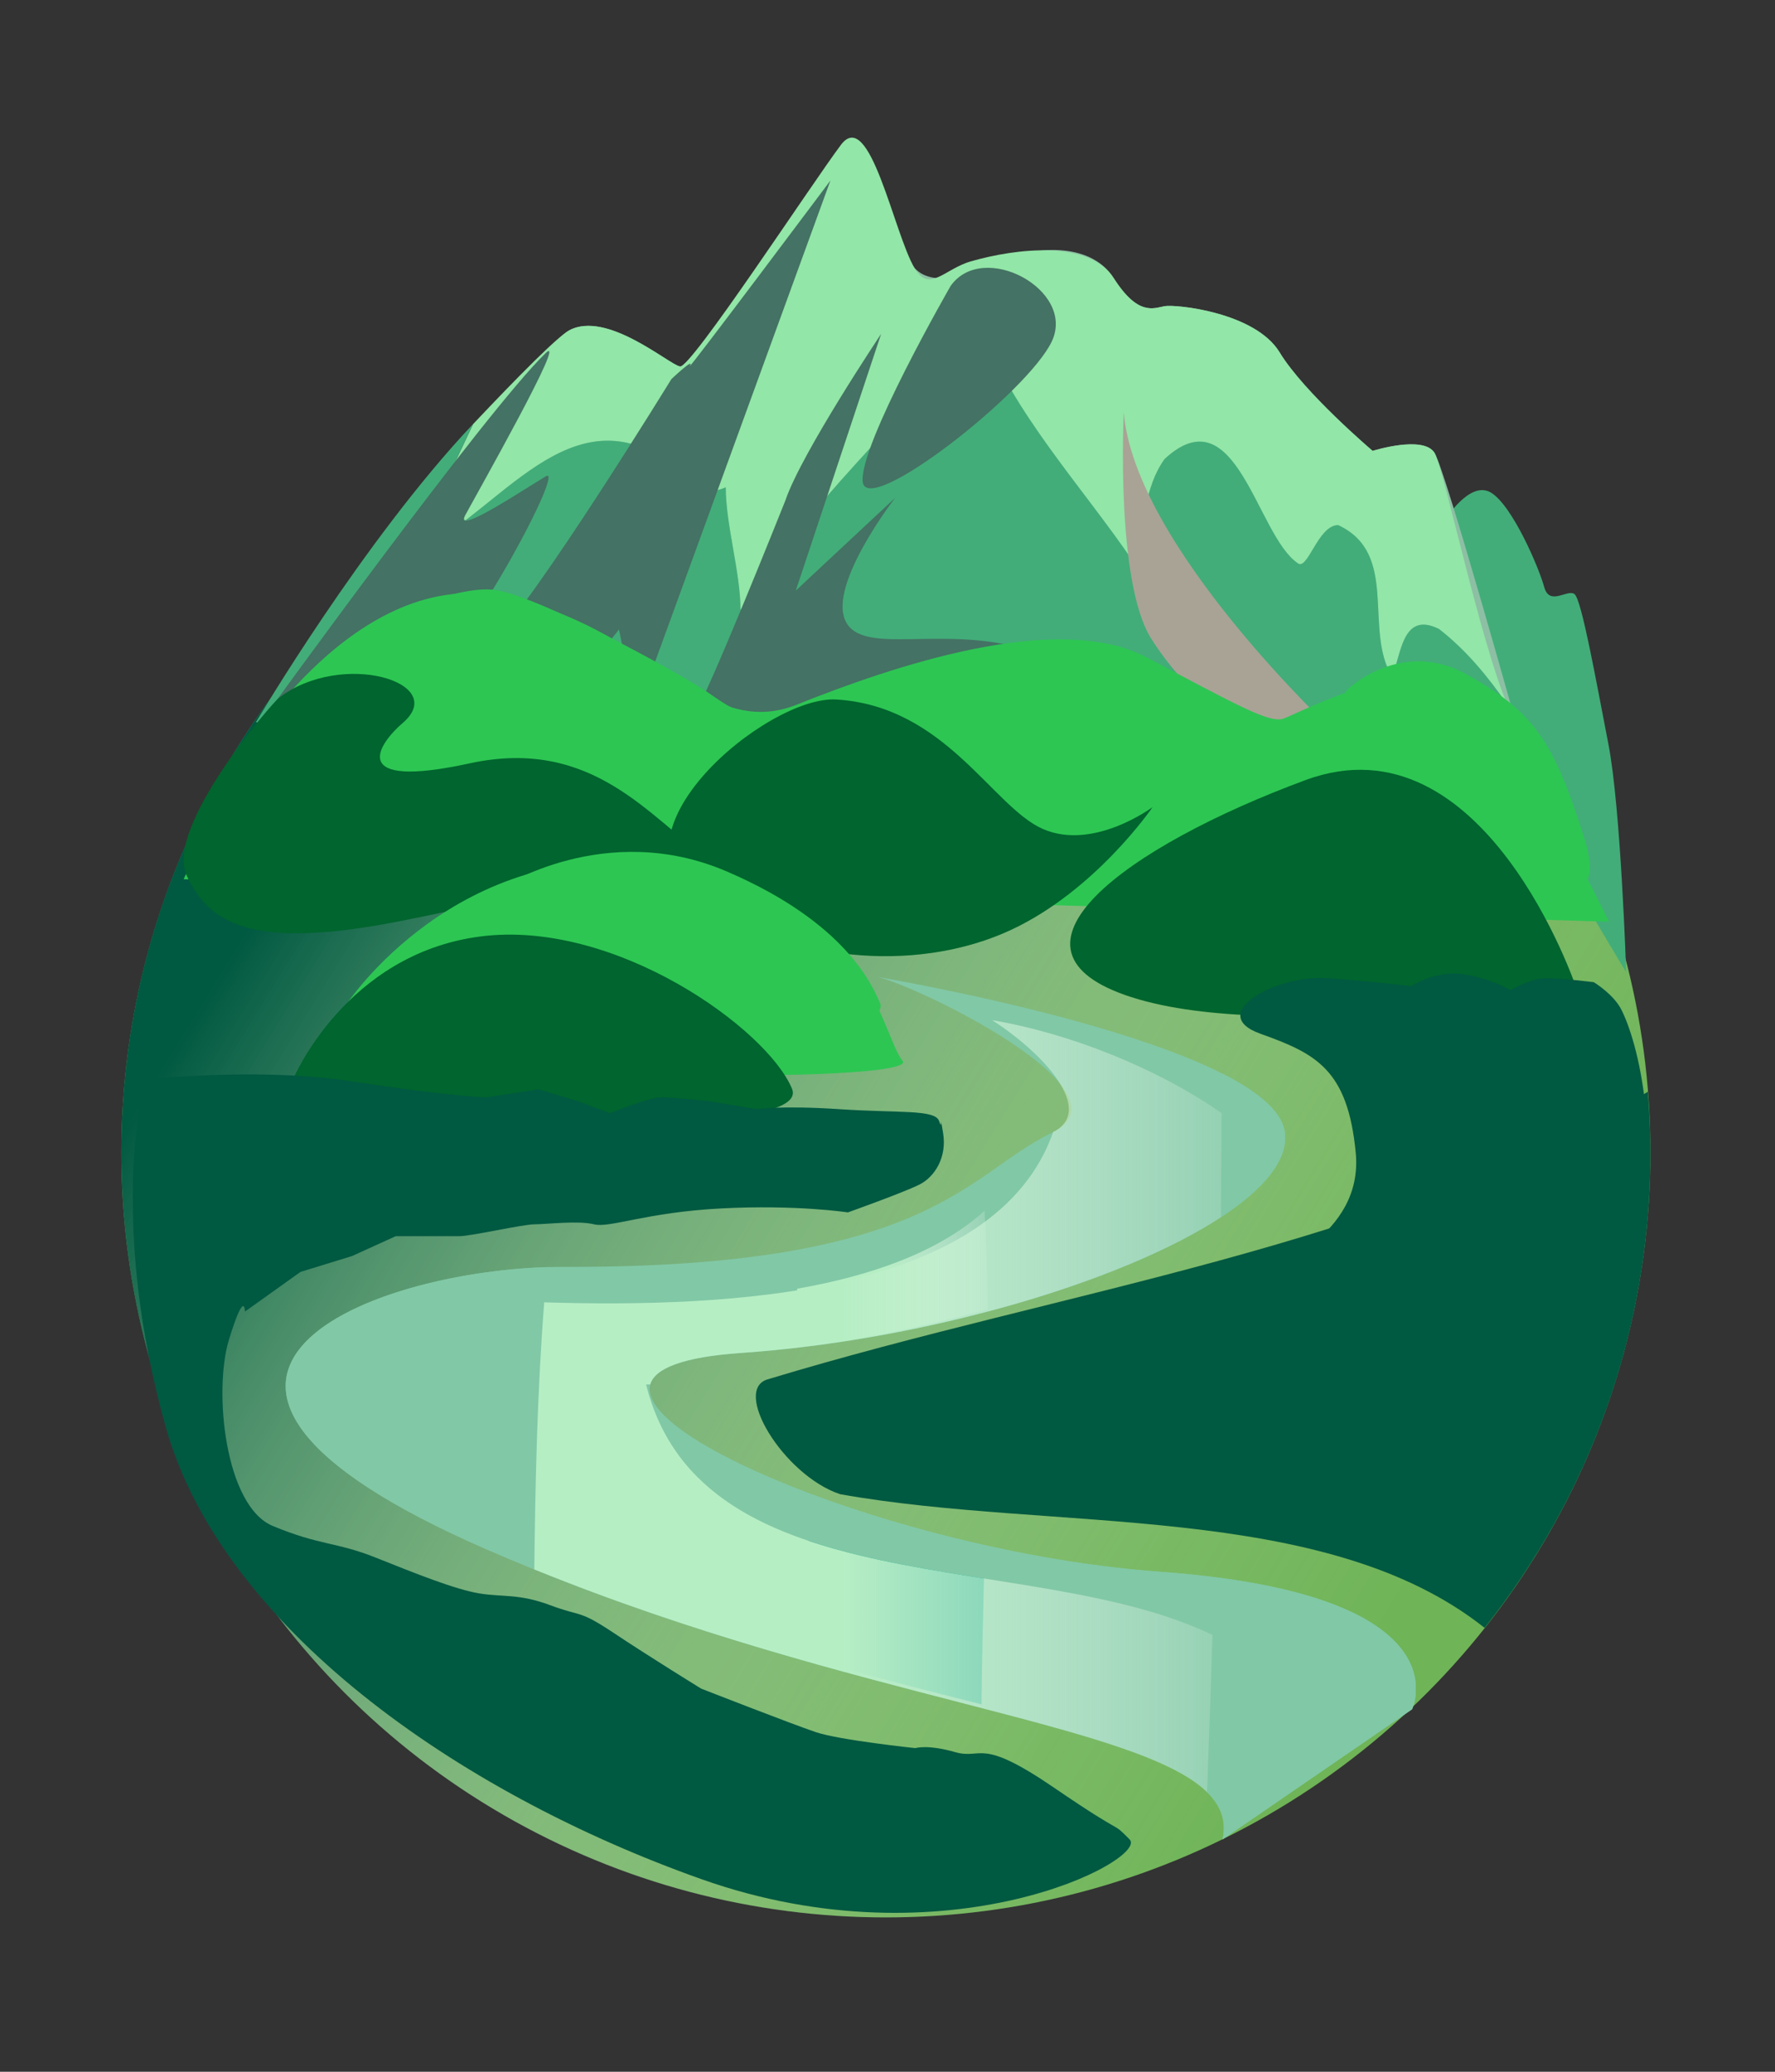
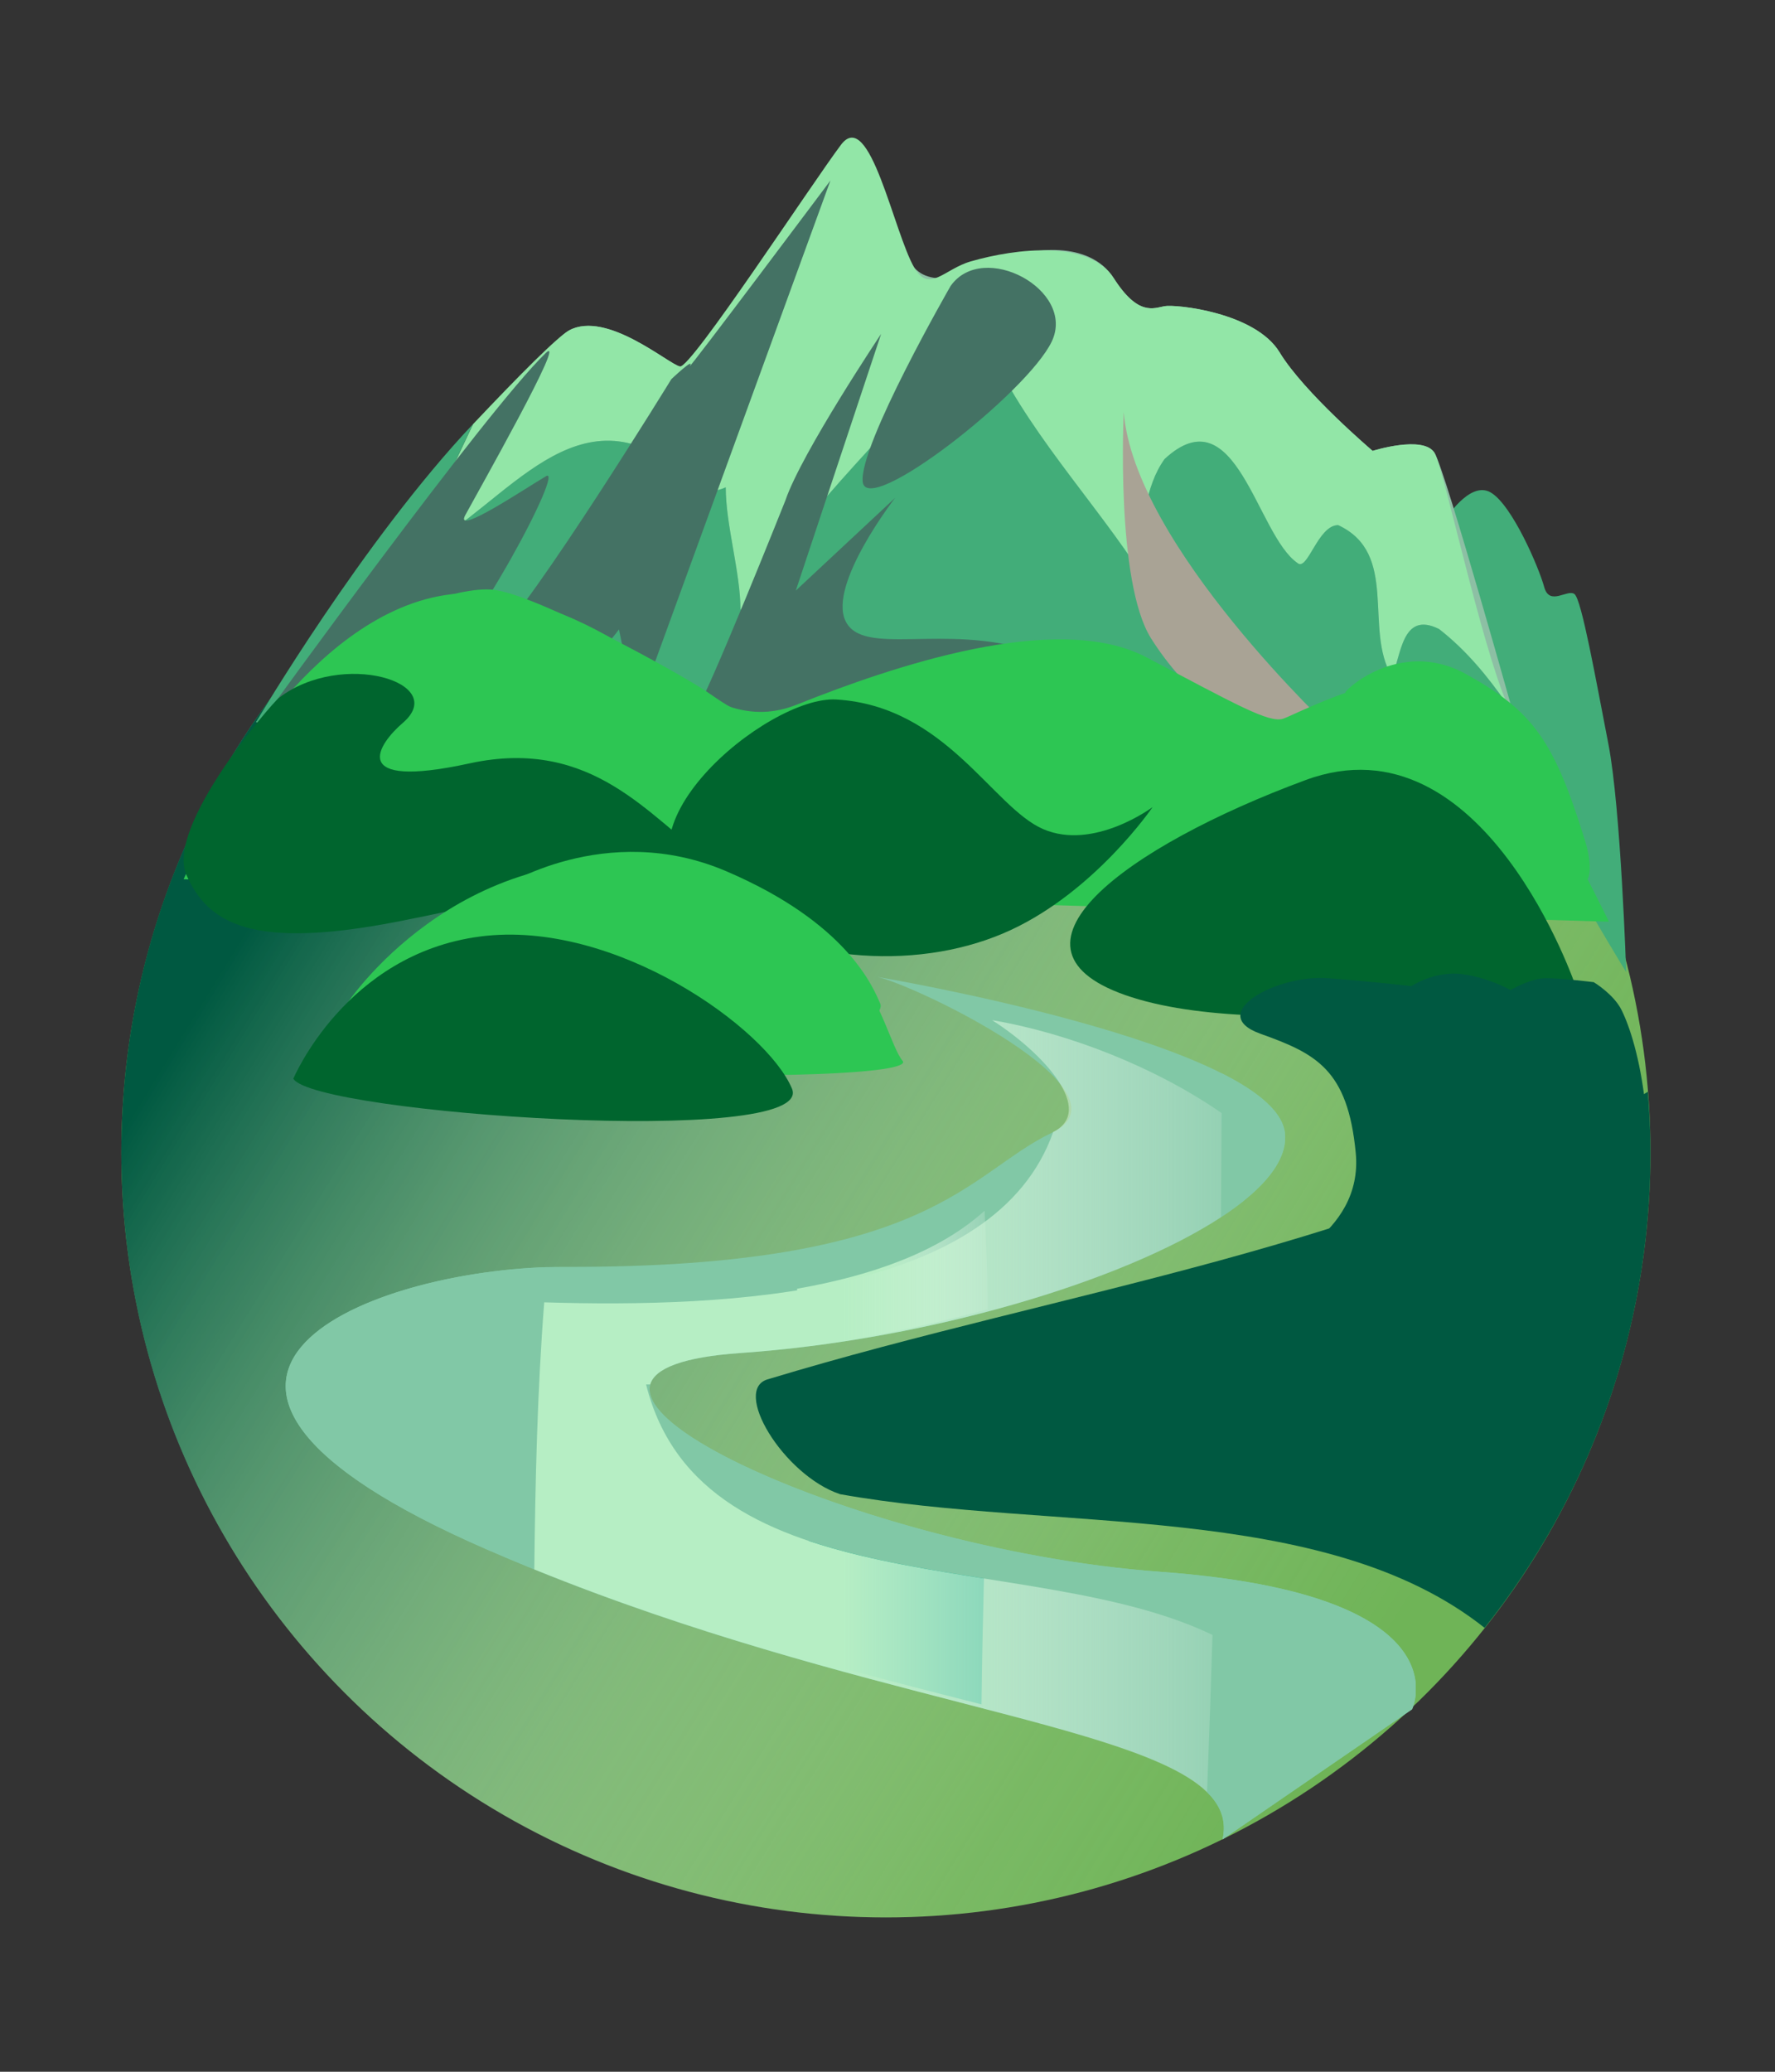
<svg xmlns="http://www.w3.org/2000/svg" xmlns:xlink="http://www.w3.org/1999/xlink" viewBox="0 0 510.24 595.28">
  <rect x="0" y="0" width="510.24" height="595.28" fill="#333333" stroke="none" />
  <defs>
    <linearGradient id="Dégradé_sans_nom_145" x1="92.83" y1="-1193.28" x2="421.59" y2="-1396.34" gradientTransform="translate(0 -962.08) scale(1 -1)" gradientUnits="userSpaceOnUse">
      <stop offset="0" stop-color="#005941" />
      <stop offset=".21" stop-color="#468775" stop-opacity=".72" />
      <stop offset=".54" stop-color="#aac8c0" stop-opacity=".33" />
      <stop offset=".82" stop-color="#e8f0ee" stop-opacity=".09" />
      <stop offset="1" stop-color="#fff" stop-opacity="0" />
    </linearGradient>
    <linearGradient id="Dégradé_sans_nom_139" x1="82.14" y1="-1366.67" x2="407.04" y2="-1366.67" gradientTransform="translate(0 -962.08) scale(1 -1)" gradientUnits="userSpaceOnUse">
      <stop offset="1" stop-color="#81c8a6" />
      <stop offset="1" stop-color="#85c9a9" stop-opacity=".96" />
      <stop offset="1" stop-color="#92cfb2" stop-opacity=".86" />
      <stop offset="1" stop-color="#a6d8c0" stop-opacity=".7" />
      <stop offset="1" stop-color="#c3e5d5" stop-opacity=".47" />
      <stop offset="1" stop-color="#e8f4ee" stop-opacity=".18" />
      <stop offset="1" stop-color="#fff" stop-opacity="0" />
    </linearGradient>
    <linearGradient id="Dégradé_sans_nom_139-2" x1="82.13" y1="-1369.58" x2="157.3" y2="-1369.58" xlink:href="#Dégradé_sans_nom_139" />
    <linearGradient id="Dégradé_sans_nom_139-3" x1="350.97" y1="-1291.14" x2="369.43" y2="-1291.14" xlink:href="#Dégradé_sans_nom_139" />
    <linearGradient id="Dégradé_sans_nom_137" x1="229.13" y1="-1329.47" x2="283.97" y2="-1329.47" gradientTransform="translate(0 -962.08) scale(1 -1)" gradientUnits="userSpaceOnUse">
      <stop offset=".45" stop-color="#b6eec4" />
      <stop offset=".54" stop-color="#c0f0cc" stop-opacity=".86" />
      <stop offset=".86" stop-color="#e4f8e9" stop-opacity=".37" />
      <stop offset="1" stop-color="#f3fcf5" stop-opacity=".17" />
      <stop offset="1" stop-color="#f7fdf9" stop-opacity=".1" />
      <stop offset="1" stop-color="#fff" stop-opacity="0" />
    </linearGradient>
    <linearGradient id="Dégradé_sans_nom_139-4" x1="185.73" y1="-1395.86" x2="349.06" y2="-1395.86" xlink:href="#Dégradé_sans_nom_139" />
    <linearGradient id="Dégradé_sans_nom_139-5" x1="346.98" y1="-1452.91" x2="407.04" y2="-1452.91" xlink:href="#Dégradé_sans_nom_139" />
    <linearGradient id="Dégradé_sans_nom_137-2" x1="153.59" y1="-1366.12" x2="351.15" y2="-1366.12" xlink:href="#Dégradé_sans_nom_137" />
  </defs>
  <g style="isolation:isolate;">
    <g id="Calque_1">
      <circle cx="254.66" cy="331.15" r="219.78" style="fill:#6fb457;" />
      <path d="M223.72,403.23c-.44-7.48,59.76-13.81,129.24-33.85,42.55-12.27,83.67-28.17,120.73-55.67-8.9-113.22-103.52-202.34-219.03-202.34-121.38,0-219.78,98.4-219.78,219.78s98.4,219.78,219.78,219.78c69.74,0,131.85-32.52,172.11-83.18-10.48-11.77-32.16-32.94-66.51-46.37-39.95-15.62-75.1-12.2-90.89-9.67-36.61-2.37-45.49-5.66-45.66-8.48h.01Z" style="fill:url(#Dégradé_sans_nom_145);" />
      <path d="M415.2,149.7s7.17-11.78,13.32-8.2c6.15,3.59,13.83,21.52,15.37,27.15,1.54,5.64,6.66.51,8.71,2.05,2.05,1.54,6.15,24.59,9.74,43.04,3.59,18.44,5.12,65.58,5.12,65.58,0,0-32.79-53.28-40.47-77.87-7.68-24.59-11.78-51.75-11.78-51.75h0Z" style="fill:#42ad79;" />
      <path d="M73.61,207.49s79.23-106.82,90.04-112.59c10.81-5.77,28.63,9.82,31.81,10.39,3.18.58,31.17-23.67,39.44-34.64,8.27-10.97,22.26,0,27.99,6.35,5.72,6.35,19.08,1.16,26.08-2.31,7-3.46,24.17-5.77,31.17,5.2,7,10.97,11.45,8.66,14.63,8.08,3.18-.58,26.08,1.73,33.08,13.28s26.72,28.29,26.72,28.29c0,0,14.63-4.62,17.81.58,3.18,5.2,23.64,78.53,23.64,78.53l-362.4-1.16h-.01Z" style="fill:#8dbfa4;" />
      <path d="M194.77,144.7c-.51.86-.81,1.98-.81,3.47.54-1,.78-2.19.81-3.47Z" style="fill:#8dbfa4;" />
      <path d="M394.56,129.55s-19.72-16.74-26.72-28.29c-7-11.55-29.9-13.86-33.08-13.28-3.18.58-7.63,2.89-14.63-8.08-7-10.97-27.93-8.6-41.12-4.78-7.58,2.19-11.86,9.16-16.13,1.89-5.99-10.2-12.86-46.38-21.13-35.41-8.27,10.97-43.12,64.28-46.3,63.7-3.18-.58-20.99-16.17-31.81-10.39-3.25,1.74-14.09,12.6-27.65,26.95-5.88,12.39-11.62,24.78-18.32,37.17,23.47-8.14,44.01-46.13,73.35-27.13,0,0,3.9,7.21,3.75,12.81,2.31-3.86,9.06-2.46,13.85-4.67,0,10.85,4.24,24.42,4.24,35.27,18.99-29.85,45.64-54.27,69.11-81.4,8.8,24.42,29.34,46.13,44.01,67.84,2.93-10.85,2.93-21.71,8.8-29.85,20.54-18.99,26.4,21.71,38.14,29.85,2.93,2.71,5.87-10.85,11.74-10.85,17.6,8.14,7.29,29.85,15.43,43.42,2.71-5.43,2.71-18.99,13.57-13.57,7.91,6.15,14.1,13.73,19.69,21.8-7.69-17.7-18.37-68.13-20.98-72.4-3.18-5.2-17.81-.58-17.81-.58v-.02Z" style="fill:#92e6a7;" />
      <path d="M413.66,180.73c-10.85-5.43-10.85,8.14-13.57,13.57-8.14-13.57,2.17-35.27-15.43-43.42-5.87,0-8.8,13.57-11.74,10.85-11.73-8.14-17.6-48.84-38.14-29.85-5.87,8.14-5.87,18.99-8.8,29.85-14.67-21.71-35.21-43.42-44.01-67.84-23.47,27.13-50.12,51.56-69.11,81.4,0-10.85-4.24-24.42-4.24-35.27-4.8,2.22-11.55.82-13.85,4.67-.03,1.27-.27,2.46-.81,3.47,0-1.49.3-2.6.81-3.47.15-5.6-3.75-12.81-3.75-12.81-29.34-18.99-49.88,18.99-73.35,27.13,6.7-12.39,12.44-24.78,18.32-37.17-31.57,33.39-62.39,85.64-62.39,85.64l362.4,1.16s-1.01-2.32-2.66-6.12c-5.6-8.07-11.79-15.65-19.69-21.8h.01Z" style="fill:#42ad79;" />
      <path d="M192.98,108.95s-39.22,63.84-51.62,75.62c-12.4,11.78-28.51,21.69-28.51,21.69,0,0,30.37,2.48,41.53-3.1,11.16-5.58,23.55-22.31,23.55-22.31l4.96,24.17,55.83-153.16s-41.72,55.69-40.38,53.22c1.34-2.48-5.36,3.87-5.36,3.87Z" style="fill:#447264;" />
      <path d="M156.79,101.51c6.86-6.61-19.7,40.32-23.05,46.52-3.35,6.2,17.86-8.1,23.22-11.2,5.36-3.1-19.89,45.75-37.63,62.56-9.73,9.22-43.04,6.26-43.04,6.26,0,0,63.33-87.58,80.51-104.13h0Z" style="fill:#447264;" />
      <path d="M273.26,82.17s-26.33,45.74-25.27,56.25c1.06,10.51,47.31-25.51,54.35-40.3,7.04-14.8-19.75-29.19-29.08-15.95Z" style="fill:#447264;" />
      <path d="M225.82,143.66s-22.47,56.4-26.19,61.36c-3.72,4.96,120.87,0,120.87,0,0,0,.62-9.92-24.17-17.97-24.79-8.06-48.35,1.86-53.31-8.68-4.96-10.54,14.3-35.33,14.3-35.33l-28.56,26.65,24.53-73.76s-22.79,34.09-27.48,47.73h.01Z" style="fill:#447264;" />
      <path d="M323.04,118.32s-2.43,48.81,7.85,65.12c10.28,16.31,25.78,27.13,25.78,27.13h27.13s-57.85-53.83-60.77-92.26h.01Z" style="fill:#a9a395; isolation:isolate; mix-blend-mode:multiply;" />
      <path d="M67.69,220.07s32.56-56.98,75.98-48.84,58.34,42.06,85.47,31.2c27.13-10.85,74.62-27.13,100.4-13.57,25.78,13.57,35.27,18.99,39.35,17.64,4.07-1.36,42.06-21.71,55.63-6.78,13.57,14.92,37.99,65.12,37.99,65.12l-409.73-12.21" style="fill:#2dc653;" />
      <path d="M106.2,179.7s22.66-11.12,35.02-10.3c12.36.82,55.21,24.72,61.81,29.25,6.59,4.53,9.07,6.18,11.95,5.77s-12.77,20.6-35.44,8.24c-22.66-12.36-58.92-37.08-73.34-32.96h0Z" style="fill:#2dc653;" />
      <path d="M274.31,188.74s34.2-11.54,57.27,2.47c23.07,14.01,34.2,17.31,34.2,17.31,0,0-25.14,14.83-38.73,7.83-13.6-7-40.38-23.49-57.68-22.25-17.3,1.24-8.65-2.06,4.94-5.36h0Z" style="fill:#2dc653;" />
      <path d="M386.8,199.04c-1.29.19,15.24-16.07,34.61-5.36,19.37,10.71,25.33,19.22,34.2,47.8,3.71,11.95-.41,18.54-8.24,3.71-7.83-14.83-49.44-47.8-60.57-46.15Z" style="fill:#2dc653;" />
      <path d="M80.17,200.52c-1.99,1.52-32.77,37.09-26.56,50.93,6.22,13.84,18.65,21.59,61.03,13.29,42.38-8.3,61.03-16.06,86.46-.55,15.33,9.35,50.29-11.63,52.55-15.5,2.26-3.87-33.9,8.86-50.29-2.22-16.39-11.07-32.77-34.88-68.37-27.13s-26.14-5.69-19.21-11.62c13.56-11.62-17.52-21.04-35.6-7.2h-.01Z" style="fill:#00652e;" />
      <path d="M240.39,200.99c-19.79-1.19-68.19,39.11-39.05,58.05,29.14,18.93,64.7,19.56,89.18,8.2,24.48-11.36,40.8-35.33,40.8-35.33,0,0-16.9,12.62-31.47,6.31-14.57-6.31-27.98-35.33-59.45-37.23h-.01Z" style="fill:#00652e;" />
      <path d="M453.12,283.84s-26.44-78.69-77.83-59.7c-51.4,18.99-92.52,48.84-49.93,62.41,42.59,13.57,127.76-2.71,127.76-2.71Z" style="fill:#00652e;" />
      <path d="M99.69,288.46s31.45-47.81,90.58-40.26c59.13,7.55,62.9,49.06,69.19,56.61,6.29,7.55-178.65,6.29-159.78-16.35h.01Z" style="fill:#2dc653;" />
      <path d="M144.03,255.08s30-19.6,64.74-4.75c34.75,14.85,42.17,33.26,44.25,38.01,2.08,4.75-19.6,16.63-29.4,2.97-9.8-13.66-28.81-39.2-54.94-38.01-26.13,1.19-33.56,9.8-33.56,9.8,0,0,4.16-6.24,8.91-8.02Z" style="fill:#2dc653;" />
      <path d="M84.32,309.93s15.05-35.83,53.75-40.85c38.7-5.02,82.42,26.52,89.59,43.72,7.17,17.2-137.61,7.17-143.34-2.87h0Z" style="fill:#00652e;" />
      <path d="M252.08,280.68c10.68,2.14,74.9,33.01,50.33,44.77-24.57,11.75-34.37,38.89-140.06,38.56-53.68-.17-137.8,30.98-22.43,81.19,115.37,50.21,218.99,50.21,211.51,83.32l54.48-37.39s16.02-33.12-72.64-39.53c-88.66-6.41-197.32-57.5-120.4-62.84,76.91-5.34,159.68-37.68,156.48-63.31-3.2-25.63-117.26-44.77-117.26-44.77h0Z" style="fill:url(#Dégradé_sans_nom_139);" />
      <path d="M139.91,445.19c4.58,1.99,9.14,3.9,13.68,5.74.33-29.1,1.03-58.17,3.71-86.85-53.63,1.69-129.22,32.45-17.39,81.11Z" style="fill:url(#Dégradé_sans_nom_139-2);" />
      <path d="M369.34,325.44c-.76-6.11-7.83-11.84-18.13-17.04-.03,13.78-.11,27.55-.24,41.33,12.34-8.08,19.34-16.5,18.37-24.29h0Z" style="fill:url(#Dégradé_sans_nom_139-3);" />
      <path d="M232.46,442.27c.38,11.51.63,23.02.78,34.56,17.65,4.96,34.1,9.12,48.9,12.89.12-12.16.41-24.34.72-36.51-17.55-2.77-35.02-5.7-50.41-10.94h.01Z" style="fill:#009e81;" />
-       <path d="M283.03,347.88c-13.05,11.84-32.48,18.66-53.9,22.41.31,5.56.59,11.1.88,16.63,18.6-2.31,37-6.06,53.96-10.74-.13-9.45-.43-18.88-.94-28.29h0Z" style="fill:url(#Dégradé_sans_nom_137);" />
+       <path d="M283.03,347.88c-13.05,11.84-32.48,18.66-53.9,22.41.31,5.56.59,11.1.88,16.63,18.6-2.31,37-6.06,53.96-10.74-.13-9.45-.43-18.88-.94-28.29h0" style="fill:url(#Dégradé_sans_nom_137);" />
      <path d="M333.27,451.6c-69.39-5.02-151.01-37.39-146.36-53.79h-1.18c16,64.02,110.63,46.78,162.82,71.95.17-5.54.36-11.07.51-16.6-4.86-.61-10.1-1.14-15.79-1.55h0Z" style="fill:url(#Dégradé_sans_nom_139-4);" />
      <path d="M349.06,453.15c-.58,20.61-1.27,41.21-2.08,61.82,3.98,3.91,5.63,8.31,4.45,13.55l54.48-37.39s14.02-29-56.85-37.98Z" style="fill:url(#Dégradé_sans_nom_139-5);" />
      <path d="M185.73,397.8h1.18c1.29-4.56,9.23-7.88,25.96-9.04,53.53-3.72,109.87-20.52,138.11-39.02.09-9.98.13-19.96.17-29.93-18.91-13.12-43.95-22.97-65.97-26.69,15.04,9.62,29.73,25.99,17.57,32.14-16.58,47.06-93.14,50.55-146.31,48.94-1.98,25.39-2.56,51.05-2.85,76.74,91.67,37.18,173.19,44.2,193.39,64.04.59-15.07,1.1-30.14,1.57-45.21-52.19-25.17-146.81-7.93-162.82-71.95v-.02Z" style="fill:url(#Dégradé_sans_nom_137-2);" />
      <path d="M473.69,313.71c-75.99,44.91-167.29,56.65-252.75,82.54-10.85,2.71,4.25,27.64,20.53,33.07,61.42,10.97,139.2,1.82,185.3,38.42,29.81-37.51,47.67-84.96,47.67-136.6,0-5.88-.3-11.68-.75-17.44h0Z" style="fill:#005941;" />
      <path d="M361.21,367.74c3.42-3.42,30.79-12.54,28.51-36.49-2.28-23.95-11.4-28.51-27.37-34.21-15.97-5.7,4.56-17.1,19.39-15.97,14.82,1.14,23.95,2.28,23.95,2.28,0,0,6.84-4.56,14.82-3.42,7.98,1.14,13.69,4.56,13.69,4.56,0,0,5.7-3.42,10.26-3.42s13.68,1.14,13.68,1.14c0,0,5.7,3.42,7.98,7.98,2.28,4.56,5.36,13.79,6.84,27.37,1.48,13.58-5.7,23.94-12.54,35.35-6.84,11.4-99.21,14.83-99.21,14.83h0Z" style="fill:#005941;" />
-       <path d="M37.35,310.73s34.21-4.56,63.86,0c29.65,4.56,38.77,4.56,38.77,4.56l14.82-2.28,11.4,3.42,9.12,3.42s11.4-4.56,14.82-4.56,13.68,1.14,13.68,1.14l13.68,2.28s6.84-1.14,23.95,0c17.11,1.14,27.37,0,28.51,3.42,1.14,3.42,0-3.42,1.14,3.42,1.14,6.84-2.28,12.55-6.84,14.83-4.56,2.28-20.53,7.98-20.53,7.98,0,0-14.82-2.28-36.49-1.14s-31.93,5.7-36.49,4.56c-4.56-1.14-13.68,0-17.1,0s-18.25,3.42-21.67,3.42h-18.25l-12.54,5.7-14.82,4.56-15.97,11.4s0-6.84-4.56,7.98-1.14,47.89,12.54,53.6c13.68,5.7,18.25,4.56,29.65,9.12,11.4,4.56,22.8,9.12,29.65,10.26,6.84,1.14,11.4,0,20.53,3.42,9.12,3.42,7.98,1.14,18.25,7.98,10.26,6.84,25.09,15.97,25.09,15.97,0,0,26.23,10.26,33.07,12.54,6.84,2.28,28.51,4.56,28.51,4.56,0,0,3.42-1.14,11.4,1.14,7.98,2.28,6.84-4.56,28.51,10.26,21.67,14.82,15.97,9.12,21.67,14.82,5.7,5.7-52.46,36.49-123.16,11.4-70.7-25.09-137.98-72.98-153.95-130-15.96-57.02-6.84-94.65-6.84-94.65" style="fill:#005941;" />
    </g>
  </g>
</svg>